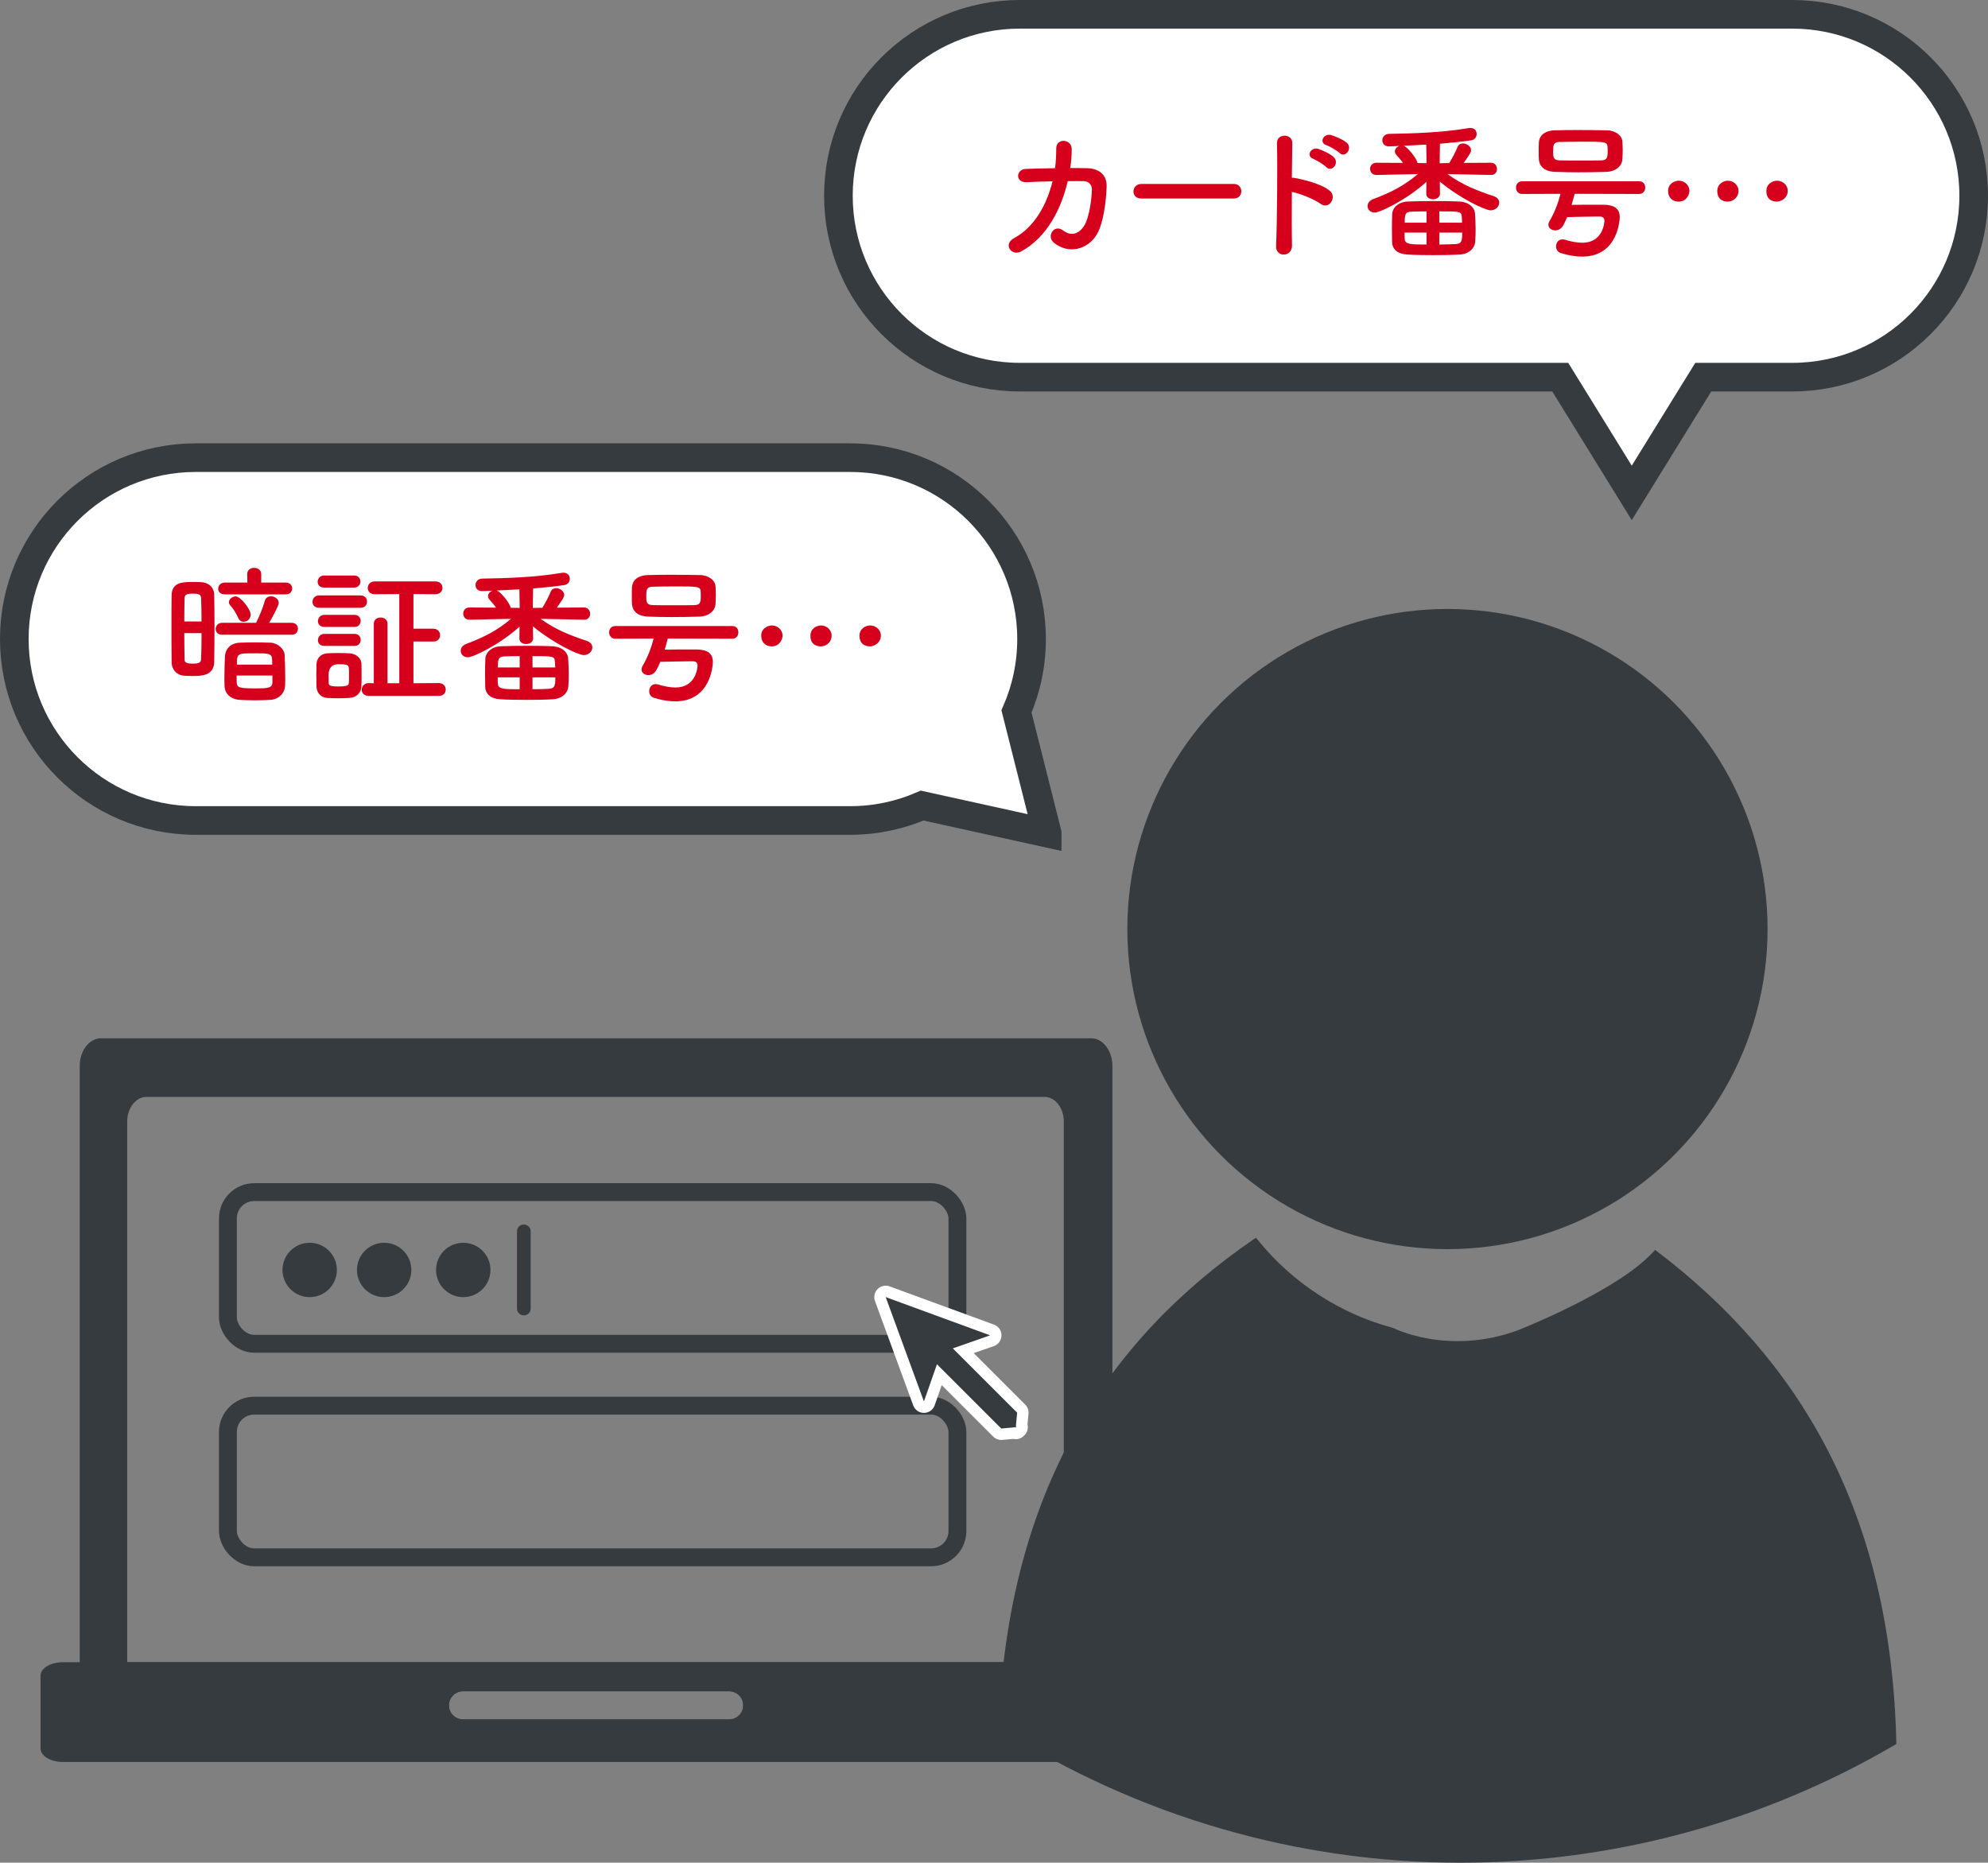
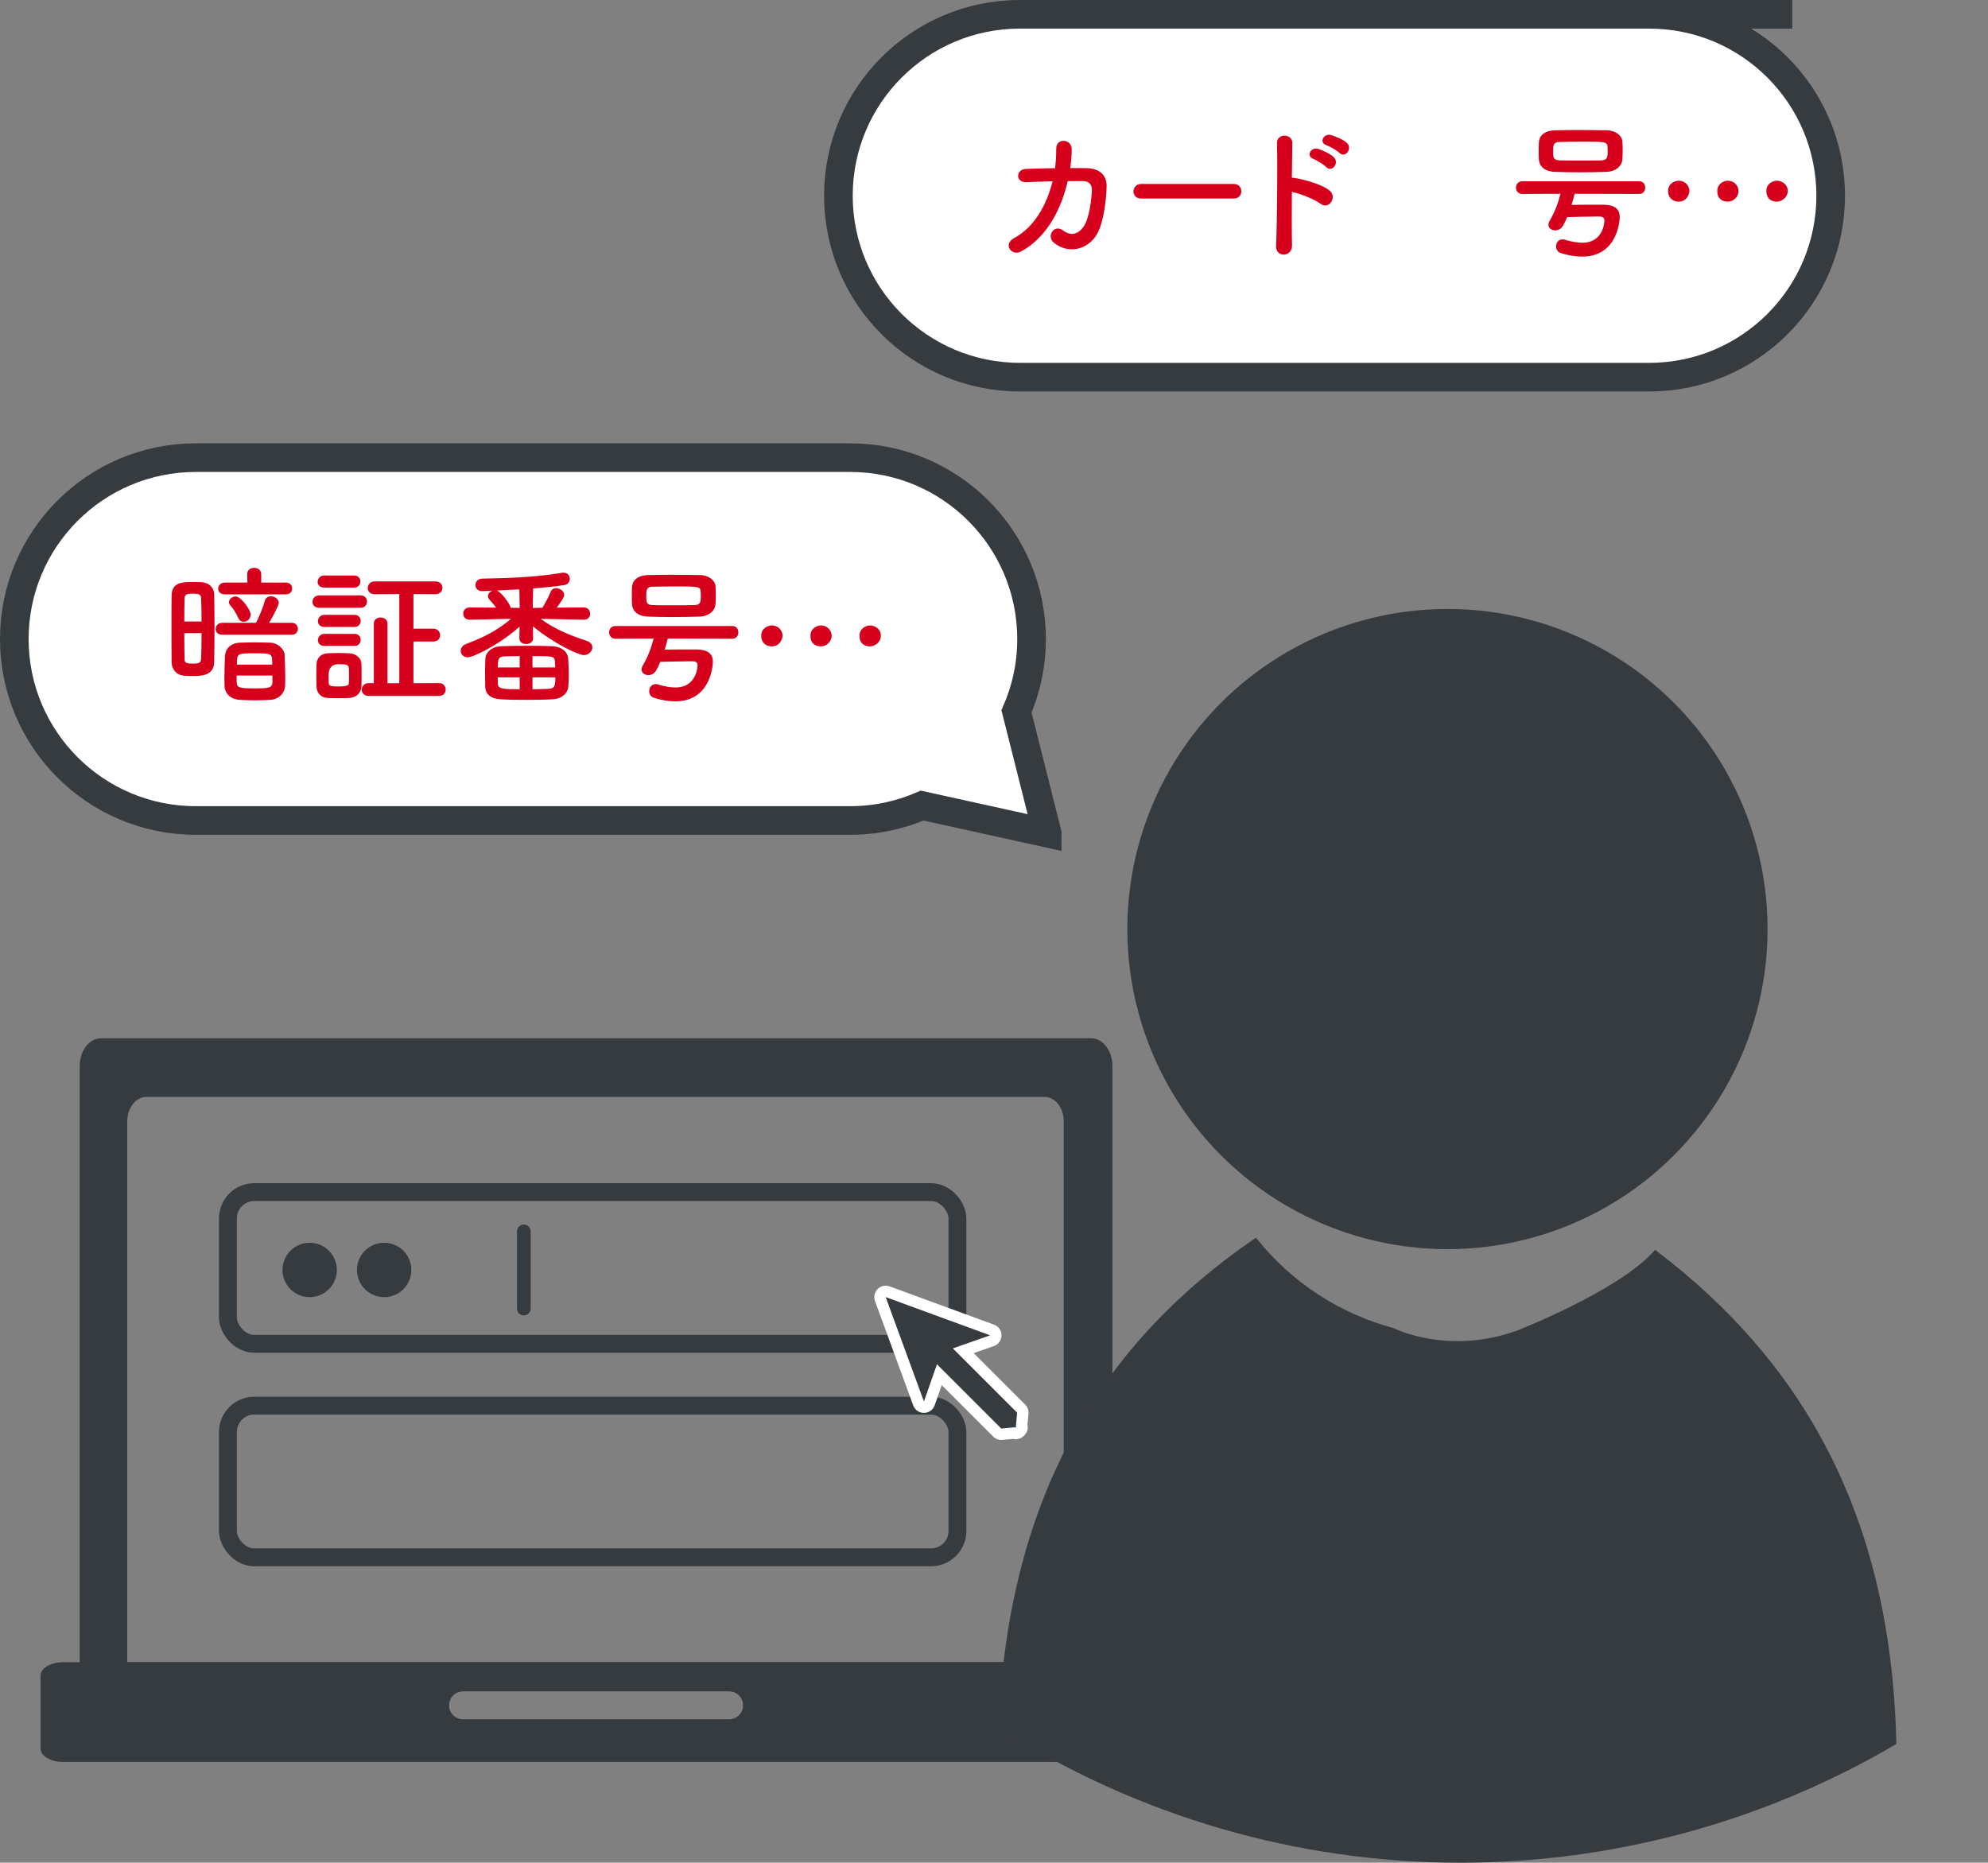
<svg xmlns="http://www.w3.org/2000/svg" id="_レイヤー_2" data-name="レイヤー 2" viewBox="0 0 435.972 408.526">
  <rect x="0" y="0" width="435.972" height="408.526" fill="#808080" stroke="none" />
  <defs>
    <style>
      .cls-1 {
        fill: #fff;
        stroke-width: 6.278px;
      }

      .cls-1, .cls-2, .cls-3 {
        stroke: #363b3f;
        stroke-miterlimit: 10;
      }

      .cls-2 {
        stroke-width: 3px;
      }

      .cls-2, .cls-3, .cls-4 {
        fill: none;
      }

      .cls-2, .cls-4 {
        stroke-linecap: round;
      }

      .cls-3 {
        stroke-width: 3.915px;
      }

      .cls-5 {
        fill: #d6001d;
      }

      .cls-6 {
        fill: #363b3f;
      }

      .cls-4 {
        stroke: #fff;
        stroke-linejoin: round;
        stroke-width: 5px;
      }
    </style>
  </defs>
  <g id="_レイヤー_1-2" data-name="レイヤー 1">
    <g>
      <path class="cls-1" d="m229.647,182.721l-6.728-26.684c2.12-4.865,3.303-10.232,3.303-15.878h0c0-21.975-17.814-39.789-39.789-39.789H42.928c-21.975,0-39.789,17.814-39.789,39.789h0c0,21.975,17.814,39.789,39.789,39.789h143.504c5.616,0,10.958-1.17,15.803-3.269l27.411,6.042Z" />
-       <path class="cls-1" d="m393.044,3.139h-169.391c-21.975,0-39.789,17.814-39.789,39.789h0c0,21.975,17.814,39.789,39.789,39.789h118.513l15.681,25.381,15.681-25.381h19.516c21.975,0,39.789-17.814,39.789-39.789h0c0-21.975-17.814-39.789-39.789-39.789Z" />
+       <path class="cls-1" d="m393.044,3.139h-169.391c-21.975,0-39.789,17.814-39.789,39.789h0c0,21.975,17.814,39.789,39.789,39.789h118.513h19.516c21.975,0,39.789-17.814,39.789-39.789h0c0-21.975-17.814-39.789-39.789-39.789Z" />
      <g>
        <path class="cls-5" d="m42.161,148.261c-.646,0-1.261-.032-1.842-.065-1.552-.129-2.683-1.325-2.683-3.038-.032-2.262-.032-5.591-.032-8.694,0-2.262,0-4.395.032-5.914.064-2.747,2.229-2.909,4.395-2.909.679,0,1.357,0,2.004.032,1.745.065,2.909,1.164,2.941,2.747.032,1.842.064,4.234.064,6.69,0,2.973-.032,5.979-.064,8.08-.064,3.07-2.909,3.07-4.815,3.07Zm2.036-11.958c0-1.971-.032-3.813-.098-5.171-.032-.775-.613-.937-1.777-.937-1.195,0-1.842.162-1.842.97-.032,1.228-.064,3.103-.064,5.138h3.781Zm-3.781,2.553c0,2.23.032,4.363.064,5.753,0,.646.291.937,1.81.937,1.229,0,1.777-.162,1.81-.97.065-1.519.098-3.587.098-5.72h-3.781Zm8.306.355c-.97,0-1.422-.614-1.422-1.26,0-.679.484-1.357,1.422-1.357h7.433c.646-1.26,1.52-3.329,1.907-4.783.194-.743.743-1.034,1.357-1.034.84,0,1.713.614,1.713,1.455,0,.549-1.229,2.876-2.101,4.363h4.944c.905,0,1.357.646,1.357,1.293,0,.679-.452,1.325-1.357,1.325h-15.254Zm.582-8.855c-1.002,0-1.455-.614-1.455-1.228,0-.679.518-1.357,1.455-1.357h4.944l-.032-1.842v-.032c0-.905.743-1.357,1.519-1.357s1.552.453,1.552,1.39v1.842h5.396c.938,0,1.39.646,1.39,1.292s-.452,1.293-1.39,1.293h-13.379Zm9.953,23.14c-1.131.064-2.262.097-3.36.097-1.132,0-2.23-.033-3.297-.097-2.036-.129-3.296-1.357-3.361-3.07,0-.484-.032-1.002-.032-1.519,0-1.746.064-3.62.13-4.977.064-1.487,1.099-2.876,3.231-2.974,1.034-.032,2.101-.064,3.167-.064,1.261,0,2.521.032,3.62.064,1.583.065,3.038,1.422,3.07,2.747.064,1.455.129,3.555.129,5.236,0,.517-.032,1.002-.032,1.422-.064,1.681-1.422,3.038-3.265,3.135Zm-7.013-17.969c-.517-1.196-1.228-2.198-1.681-2.683-.259-.258-.355-.517-.355-.775,0-.679.743-1.261,1.486-1.261,1.067,0,3.265,2.812,3.265,3.976,0,.743-.518,1.583-1.552,1.583-.452,0-.904-.259-1.163-.84Zm-.355,12.636c0,.582,0,1.131.032,1.551.032,1.131.646,1.261,4.04,1.261,2.747,0,3.717-.033,3.781-1.293v-1.519h-7.854Zm7.821-2.392c0-.42-.032-.808-.032-1.131-.065-1.357-.743-1.357-3.879-1.357-3.813,0-3.846.032-3.846,2.488h7.757Z" />
        <path class="cls-5" d="m70.017,133.298c-1.034,0-1.486-.646-1.486-1.293,0-.711.517-1.422,1.486-1.422h9.049c.97,0,1.422.679,1.422,1.357s-.452,1.357-1.422,1.357h-9.049Zm6.561,19.779c-.679.032-1.552.064-2.424.064s-1.713-.032-2.359-.064c-1.454-.097-2.359-1.131-2.392-2.553,0-.84-.032-1.681-.032-2.489s.032-1.583.032-2.294c.032-1.228.808-2.359,2.359-2.456.711-.032,1.519-.065,2.295-.065.937,0,1.874.033,2.617.065,1.196.064,2.554.905,2.586,2.294.032.743.032,1.616.032,2.489s0,1.713-.032,2.424c-.032,1.454-1.066,2.488-2.683,2.585Zm-5.494-24.207c-.97,0-1.422-.614-1.422-1.26,0-.679.517-1.39,1.422-1.39h6.593c.905,0,1.357.646,1.357,1.325,0,.646-.452,1.325-1.357,1.325h-6.593Zm.064,8.629c-.97,0-1.422-.614-1.422-1.26,0-.679.518-1.39,1.422-1.39h6.593c.905,0,1.357.646,1.357,1.325,0,.646-.452,1.325-1.357,1.325h-6.593Zm0,4.169c-.97,0-1.422-.614-1.422-1.261,0-.679.518-1.39,1.422-1.39h6.593c.905,0,1.357.646,1.357,1.325,0,.646-.452,1.325-1.357,1.325h-6.593Zm5.397,6.496c0-.582,0-1.164-.032-1.616-.064-.743-.485-.873-2.295-.873q-2.165,0-2.165,2.456c0,.582.032,1.164.032,1.648.032.517.161.775,2.133.775,2.036,0,2.263-.291,2.295-.808.032-.452.032-1.034.032-1.583Zm4.33,4.46c-1.066,0-1.551-.679-1.551-1.357,0-.711.549-1.454,1.551-1.454l1.1.032v-13.057c0-.905.743-1.357,1.486-1.357.775,0,1.519.453,1.519,1.357v13.057h2.586v-19.552l-5.397.032c-1.034,0-1.519-.679-1.519-1.357,0-.711.517-1.455,1.519-1.455h13.315c1.034,0,1.551.711,1.551,1.422,0,.679-.517,1.39-1.551,1.39l-4.815-.032v7.595h4.362c.97,0,1.487.711,1.487,1.422s-.485,1.39-1.487,1.39h-4.362v9.146l5.591-.032c.97,0,1.486.711,1.486,1.422s-.484,1.39-1.486,1.39h-15.384Z" />
        <path class="cls-5" d="m128.059,135.915l-9.502-.194c3.297,2.392,6.399,3.587,10.147,4.848.841.291,1.196.84,1.196,1.422,0,.84-.775,1.681-1.875,1.681-1.195,0-6.625-2.553-11.149-6.302l.032,2.618v.032c0,.808-.743,1.228-1.519,1.228-.743,0-1.487-.388-1.487-1.228v-.032l.033-2.553c-4.363,3.943-10.148,6.722-11.344,6.722-.97,0-1.552-.679-1.552-1.422,0-.582.355-1.196,1.229-1.519,4.007-1.519,6.754-2.941,9.792-5.494l-9.081.194h-.032c-.905,0-1.357-.679-1.357-1.357,0-.646.452-1.325,1.357-1.325h.032l5.817.032c-.421-.614-.938-1.164-1.422-1.713-.227-.259-.355-.549-.355-.808,0-.549.452-1.034,1.033-1.196-.775.032-1.551.065-2.229.097h-.097c-.97,0-1.454-.646-1.454-1.325,0-.711.517-1.422,1.551-1.422,5.268-.097,11.44-.259,17.354-1.261.13-.032.259-.032.389-.032.937,0,1.39.646,1.39,1.325,0,.646-.389,1.26-1.196,1.39-2.004.291-4.396.549-6.852.743l-.064,4.266,2.101-.032c.679-1.099,1.39-2.456,1.81-3.49.227-.582.711-.808,1.196-.808.84,0,1.777.646,1.777,1.487,0,.388-.227.84-1.616,2.779l5.947-.032h.032c.872,0,1.324.711,1.324,1.39,0,.646-.42,1.292-1.324,1.292h-.032Zm-6.852,17.452c-1.52.097-3.685.129-5.785.129-2.133,0-4.201-.032-5.656-.129-2.229-.129-3.328-1.196-3.36-2.812,0-1.002-.032-2.068-.032-3.103,0-1.066.032-2.101.064-3.005.064-1.293,1.293-2.65,3.49-2.715,1.454-.064,3.717-.097,5.946-.097,1.939,0,3.846.033,5.203.097,2.166.097,3.426,1.292,3.522,2.682.065,1.067.13,2.295.13,3.458,0,.937-.032,1.842-.097,2.65-.098,1.487-1.39,2.747-3.426,2.844Zm-7.305-24.109c-1.745.097-3.425.194-4.977.258.873.226,2.876,2.779,3.07,3.781l1.972.032-.065-4.072Zm.065,19.293h-4.815c0,.485,0,.938.032,1.422.064,1.163,1.228,1.196,4.783,1.196v-2.618Zm0-4.654c-1.293,0-2.489.033-3.297.065-1.422.032-1.486.679-1.486,2.424h4.783v-2.489Zm7.788,2.489c0-.453-.032-.905-.064-1.325-.064-1.164-.517-1.164-4.912-1.164v2.489h4.977Zm-4.977,2.165v2.618c1.39,0,2.65-.065,3.555-.097,1.357-.064,1.454-.743,1.454-2.521h-5.009Z" />
        <path class="cls-5" d="m146.446,140.052c-.227.808-.42,1.616-.679,2.424,1.422-.032,3.135-.032,4.88-.032h2.198c2.359.032,3.49.937,3.49,2.715,0,.258-.227,8.661-8.241,8.661-1.357,0-2.909-.226-4.687-.775-.711-.227-1.034-.84-1.034-1.455,0-.775.485-1.551,1.422-1.551.194,0,.389.032.582.097,1.39.42,2.65.646,3.749.646,4.46,0,4.848-4.266,4.848-4.848,0-.646-.388-.905-1.163-.905-2.263,0-5.203.097-7.014.129-.258.646-.549,1.26-.872,1.842-.42.744-1.099,1.067-1.745,1.067-.775,0-1.487-.485-1.487-1.228,0-.227.065-.485.227-.776,1.196-2.068,1.875-3.911,2.424-6.011l-8.402.032c-.905,0-1.357-.711-1.357-1.39,0-.711.452-1.39,1.357-1.39h25.66c.905,0,1.325.679,1.325,1.39,0,.679-.42,1.39-1.325,1.39l-14.155-.032Zm6.916-4.815c-2.004.065-4.04.097-6.043.097-1.777,0-3.49-.032-5.106-.097-2.327-.064-3.522-1.164-3.62-2.812-.032-.517-.032-1.034-.032-1.583,0-.711,0-1.422.032-1.972.032-1.357,1.002-2.682,3.556-2.747,1.325-.032,3.005-.064,4.815-.064,2.165,0,4.524.032,6.561.064,1.938.033,3.328,1.196,3.393,2.489.033.614.065,1.26.065,1.907s-.032,1.292-.065,1.875c-.064,1.551-1.422,2.779-3.555,2.844Zm.323-4.428c0-.388,0-.775-.032-1.131-.064-1.034-.646-1.066-5.43-1.066-1.777,0-3.587.032-5.073.064-1.39.032-1.423.679-1.423,2.166,0,1.325.098,1.81,1.455,1.875,1.324.032,2.908.032,4.492.032s3.199,0,4.621-.032c1.196-.065,1.39-.517,1.39-1.907Z" />
        <path class="cls-5" d="m169.26,141.765c-1.455,0-2.327-1.002-2.327-2.327,0-1.616,1.422-2.263,2.359-2.263,1.357,0,2.326,1.099,2.326,2.23,0,.744-.613,2.359-2.358,2.359Zm10.762,0c-.388,0-2.295-.064-2.295-2.327,0-1.616,1.422-2.263,2.327-2.263,1.357,0,2.327,1.099,2.327,2.23,0,1.39-1.164,2.359-2.359,2.359Zm10.762,0c-.388,0-2.295-.064-2.295-2.327,0-1.616,1.422-2.263,2.327-2.263,1.131,0,2.359.84,2.359,2.23,0,1.487-1.357,2.359-2.392,2.359Z" />
      </g>
      <g>
        <path class="cls-6" d="m22.14,374.502h76.367c-.034-.165-.05-.33-.05-.503,0-1.692,1.368-3.065,3.067-3.065h58.393c1.698,0,3.071,1.374,3.071,3.065,0,.175-.028.336-.05.503h76.363c2.57,0,4.658-2.733,4.658-6.109v-3.837h-10.653v.853c0,2.988-1.885,5.417-4.228,5.417H32.139c-2.334,0-4.224-2.427-4.224-5.417v-.853h-10.413v3.837c-.019,3.378,2.069,6.109,4.639,6.109Z" />
        <path class="cls-6" d="m27.898,365.409c0,2.988,1.888,5.423,4.224,5.423h196.944c2.344,0,4.224-2.433,4.224-5.423v-.853H27.898v.853Z" />
        <path class="cls-6" d="m247.39,364.558h-3.437v-130.744c0-3.372-2.087-6.097-4.654-6.097H22.14c-2.57,0-4.658,2.725-4.658,6.097v130.744h-3.684c-2.704,0-4.908,1.32-4.908,2.95v15.962c0,1.632,2.197,2.966,4.908,2.966h233.581c2.71,0,4.914-1.334,4.914-2.966v-15.962c.006-1.63-2.194-2.95-4.904-2.95ZM27.898,245.979c0-2.992,1.888-5.407,4.224-5.407h196.944c2.344,0,4.224,2.417,4.224,5.407v118.578H27.898v-118.578Zm132.02,131.09h-58.393c-1.527,0-2.775-1.111-3.022-2.567-.03-.165-.048-.33-.048-.503,0-1.692,1.368-3.065,3.069-3.065h58.393c1.698,0,3.069,1.374,3.069,3.065,0,.175-.026.336-.046.503-.25,1.455-1.501,2.567-3.024,2.567Z" />
      </g>
      <circle class="cls-6" cx="317.429" cy="203.761" r="70.203" />
      <path class="cls-6" d="m363.451,274.489l-.483-.38-.407.446c-7.923,8.726-29.938,17.294-29.938,17.294-15.194,5.471-27.055-.589-27.055-.589-11.653-3.105-22.138-9.89-29.763-19.357l-.364-.446-.513.344c-32.441,22.254-53.832,55.274-55.938,106.774v2.073l.337-1.481c30.318,19.215,65.217,29.359,100.981,29.359,33.424,0,66.338-8.905,95.227-25.838l.331-.188v-.36c-1.177-50.592-21.225-83.909-52.416-107.651Z" />
      <g>
        <path class="cls-5" d="m225.171,39.956c-2.586.129-2.392-2.812-.227-2.909,1.842-.064,4.104-.129,6.432-.161.193-1.455.258-2.909.258-4.266-.032-2.457,3.426-2.198,3.394.129,0,1.228-.097,2.65-.323,4.104,1.325,0,2.586,0,3.717.033,2.521.064,4.331,1.39,4.266,4.007-.097,3.264-.711,7.95-2.068,10.374-2.003,3.555-6.366,4.557-9.533,1.939-1.648-1.357.064-4.169,2.068-2.65,1.745,1.325,3.394.743,4.524-.905,1.261-1.875,1.745-6.334,1.777-8.015.032-1.034-.614-1.875-1.777-1.907-1.002-.032-2.23,0-3.522,0-1.357,5.882-4.46,12.281-10.213,15.416-2.068,1.131-4.104-1.551-1.519-2.941,4.427-2.392,7.142-7.304,8.402-12.442-2.036.032-4.04.129-5.655.194Z" />
        <path class="cls-5" d="m250.281,43.544c-1.164,0-1.713-.775-1.713-1.551,0-.808.614-1.648,1.713-1.648h20.296c1.099,0,1.647.808,1.647,1.616,0,.775-.549,1.583-1.647,1.583h-20.296Z" />
        <path class="cls-5" d="m283.34,53.821c.064,2.618-3.619,2.715-3.49.129.227-5.235.323-17.904.194-22.558-.064-2.198,3.426-2.166,3.36.032-.032,1.583-.064,4.395-.097,7.562.162,0,.355,0,.55.032,1.81.291,6.011,1.325,7.756,2.812,1.681,1.422-.161,4.234-2.004,2.876-1.39-1.034-4.589-2.294-6.302-2.618-.032,4.46-.032,9.114.032,11.731Zm4.687-18.971c-1.713-.614-.518-2.683,1.066-2.198.905.291,2.618,1.066,3.394,1.81,1.357,1.325-.453,3.426-1.616,2.198-.452-.485-2.165-1.551-2.844-1.81Zm2.876-3.006c-1.745-.549-.614-2.65.97-2.23.905.259,2.65.97,3.458,1.681,1.422,1.26-.355,3.458-1.551,2.262-.485-.485-2.198-1.486-2.877-1.713Z" />
-         <path class="cls-5" d="m326.937,38.373l-9.502-.194c3.297,2.392,6.399,3.587,10.147,4.848.841.291,1.196.84,1.196,1.422,0,.84-.775,1.681-1.875,1.681-1.195,0-6.625-2.553-11.149-6.302l.032,2.618v.032c0,.808-.743,1.228-1.519,1.228-.743,0-1.487-.388-1.487-1.228v-.032l.033-2.553c-4.363,3.943-10.148,6.722-11.344,6.722-.97,0-1.552-.679-1.552-1.422,0-.582.355-1.196,1.229-1.519,4.007-1.519,6.754-2.941,9.792-5.494l-9.081.194h-.032c-.905,0-1.357-.679-1.357-1.357,0-.646.452-1.325,1.357-1.325h.032l5.817.032c-.421-.614-.938-1.164-1.422-1.713-.227-.259-.355-.549-.355-.808,0-.549.452-1.034,1.033-1.196-.775.032-1.551.065-2.229.097h-.097c-.97,0-1.454-.646-1.454-1.325,0-.711.517-1.422,1.551-1.422,5.268-.097,11.44-.259,17.354-1.261.13-.032.259-.032.389-.032.937,0,1.39.646,1.39,1.325,0,.646-.389,1.26-1.196,1.39-2.004.291-4.396.549-6.852.743l-.064,4.266,2.101-.032c.679-1.099,1.39-2.456,1.81-3.49.227-.582.711-.808,1.196-.808.84,0,1.777.646,1.777,1.487,0,.388-.227.84-1.616,2.779l5.947-.032h.032c.872,0,1.324.711,1.324,1.39,0,.646-.42,1.292-1.324,1.292h-.032Zm-6.852,17.452c-1.52.097-3.685.129-5.785.129-2.133,0-4.201-.032-5.656-.129-2.229-.129-3.328-1.196-3.36-2.812,0-1.002-.032-2.068-.032-3.103,0-1.066.032-2.101.064-3.005.064-1.293,1.293-2.65,3.49-2.715,1.454-.064,3.717-.097,5.946-.097,1.939,0,3.846.033,5.203.097,2.166.097,3.426,1.292,3.522,2.682.065,1.067.13,2.295.13,3.458,0,.937-.032,1.842-.097,2.65-.098,1.487-1.39,2.747-3.426,2.844Zm-7.305-24.109c-1.745.097-3.425.194-4.977.258.873.226,2.876,2.779,3.07,3.781l1.972.032-.065-4.072Zm.065,19.293h-4.815c0,.485,0,.938.032,1.422.064,1.163,1.228,1.196,4.783,1.196v-2.618Zm0-4.654c-1.293,0-2.489.033-3.297.065-1.422.032-1.486.679-1.486,2.424h4.783v-2.489Zm7.788,2.489c0-.453-.032-.905-.064-1.325-.064-1.164-.517-1.164-4.912-1.164v2.489h4.977Zm-4.977,2.165v2.618c1.39,0,2.65-.065,3.555-.097,1.357-.064,1.454-.743,1.454-2.521h-5.009Z" />
        <path class="cls-5" d="m345.324,42.51c-.227.808-.42,1.616-.679,2.424,1.422-.032,3.135-.032,4.88-.032h2.198c2.359.032,3.49.937,3.49,2.715,0,.258-.227,8.661-8.241,8.661-1.357,0-2.909-.226-4.687-.775-.711-.227-1.034-.84-1.034-1.455,0-.775.485-1.551,1.422-1.551.194,0,.389.032.582.097,1.39.42,2.65.646,3.749.646,4.46,0,4.848-4.266,4.848-4.848,0-.646-.388-.905-1.163-.905-2.263,0-5.203.097-7.014.129-.258.646-.549,1.26-.872,1.842-.42.744-1.099,1.067-1.745,1.067-.775,0-1.487-.485-1.487-1.228,0-.227.065-.485.227-.776,1.196-2.068,1.875-3.911,2.424-6.011l-8.402.032c-.905,0-1.357-.711-1.357-1.39,0-.711.452-1.39,1.357-1.39h25.66c.905,0,1.325.679,1.325,1.39,0,.679-.42,1.39-1.325,1.39l-14.155-.032Zm6.916-4.815c-2.004.065-4.04.097-6.043.097-1.777,0-3.49-.032-5.106-.097-2.327-.064-3.522-1.164-3.62-2.812-.032-.517-.032-1.034-.032-1.583,0-.711,0-1.422.032-1.972.032-1.357,1.002-2.682,3.556-2.747,1.325-.032,3.005-.064,4.815-.064,2.165,0,4.524.032,6.561.064,1.938.033,3.328,1.196,3.393,2.489.033.614.065,1.26.065,1.907s-.032,1.292-.065,1.875c-.064,1.551-1.422,2.779-3.555,2.844Zm.323-4.428c0-.388,0-.775-.032-1.131-.064-1.034-.646-1.066-5.43-1.066-1.777,0-3.587.032-5.073.064-1.39.032-1.423.679-1.423,2.166,0,1.325.098,1.81,1.455,1.875,1.324.032,2.908.032,4.492.032s3.199,0,4.621-.032c1.196-.065,1.39-.517,1.39-1.907Z" />
        <path class="cls-5" d="m368.139,44.222c-1.455,0-2.327-1.002-2.327-2.327,0-1.616,1.422-2.263,2.359-2.263,1.357,0,2.326,1.099,2.326,2.23,0,.744-.613,2.359-2.358,2.359Zm10.762,0c-.388,0-2.295-.064-2.295-2.327,0-1.616,1.422-2.263,2.327-2.263,1.357,0,2.327,1.099,2.327,2.23,0,1.39-1.164,2.359-2.359,2.359Zm10.762,0c-.388,0-2.295-.064-2.295-2.327,0-1.616,1.422-2.263,2.327-2.263,1.131,0,2.359.84,2.359,2.23,0,1.487-1.357,2.359-2.392,2.359Z" />
      </g>
      <rect class="cls-3" x="49.978" y="261.453" width="159.987" height="33.269" rx="5.778" ry="5.778" />
      <rect class="cls-3" x="49.978" y="308.287" width="159.987" height="33.269" rx="5.778" ry="5.778" />
      <circle class="cls-6" cx="67.913" cy="278.526" r="5.963" />
      <circle class="cls-6" cx="84.245" cy="278.526" r="5.963" />
-       <circle class="cls-6" cx="101.594" cy="278.526" r="5.963" />
      <line class="cls-2" x1="114.878" y1="270.064" x2="114.878" y2="286.989" />
      <g>
        <polygon class="cls-4" points="194.232 284.478 202.617 307.373 205.478 299.208 219.579 313.308 222.638 313.026 222.755 313.145 222.766 313.015 222.898 313.001 222.779 312.884 223.06 309.825 208.961 295.726 217.127 292.864 194.232 284.478" />
        <polygon class="cls-6" points="194.232 284.478 202.617 307.373 205.478 299.208 219.579 313.308 222.638 313.026 222.755 313.145 222.766 313.015 222.898 313.001 222.779 312.884 223.06 309.825 208.961 295.726 217.127 292.864 194.232 284.478" />
      </g>
    </g>
  </g>
</svg>